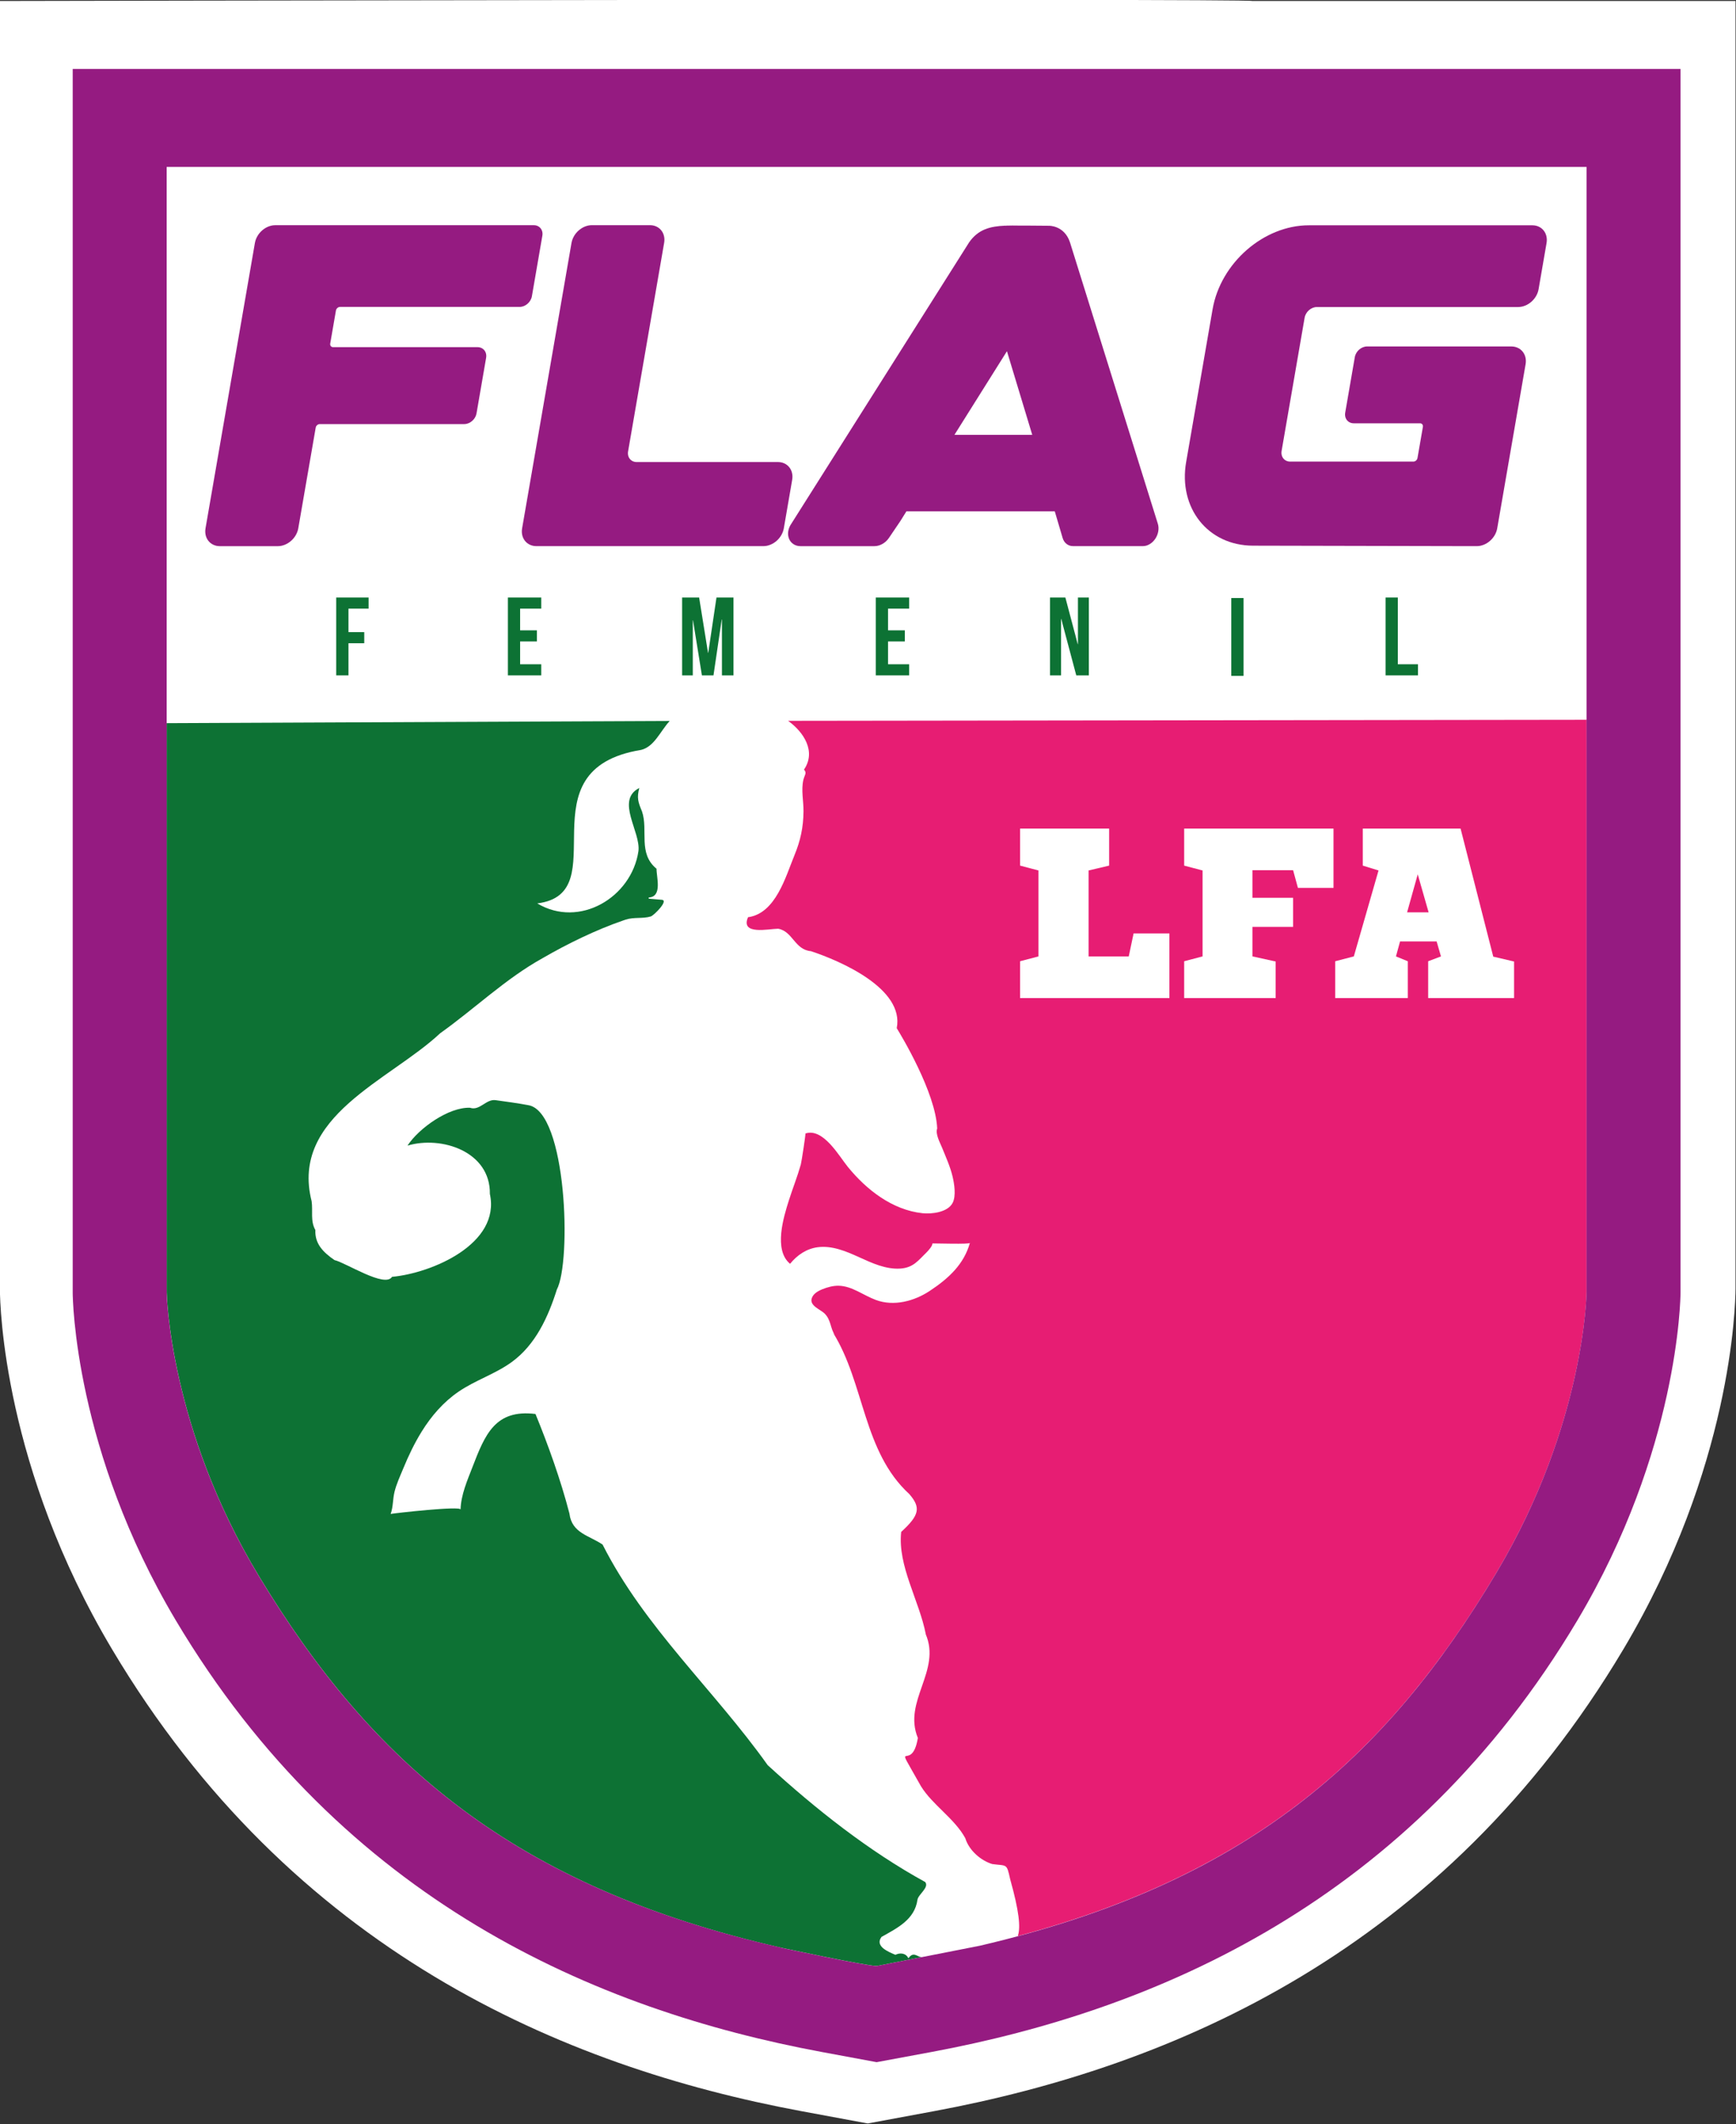
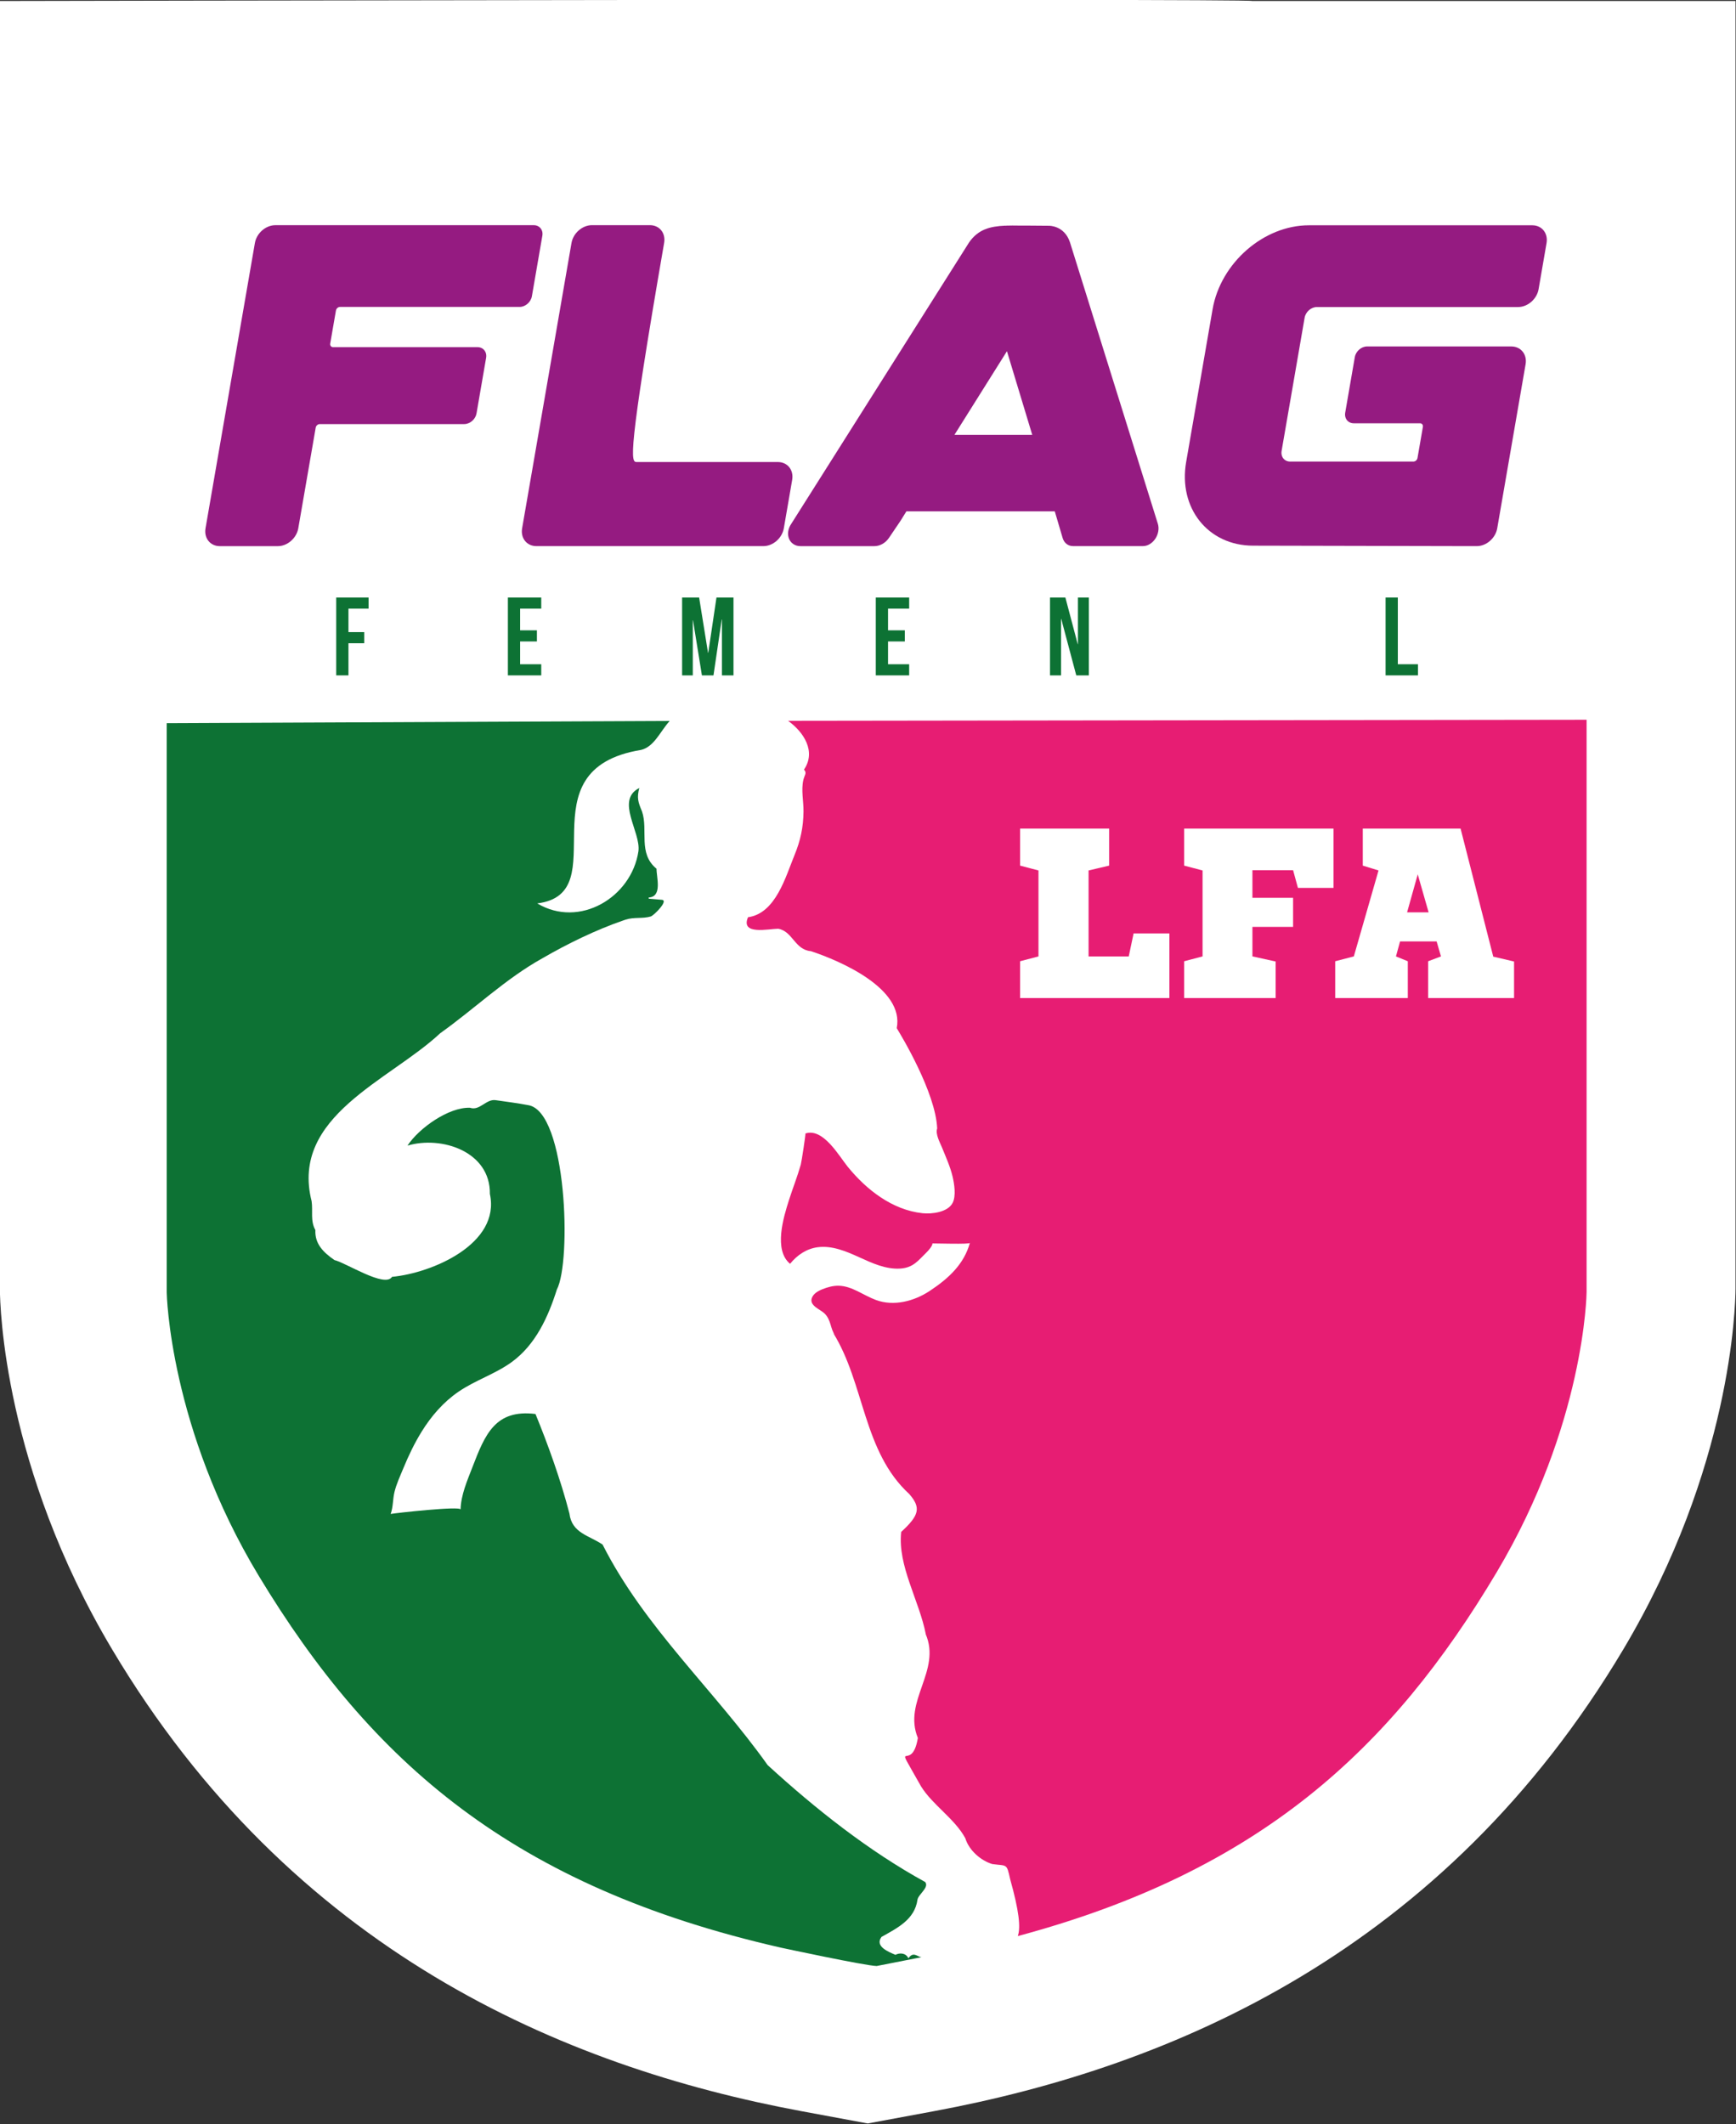
<svg xmlns="http://www.w3.org/2000/svg" width="100%" height="100%" viewBox="0 0 797 975" version="1.1" xml:space="preserve" style="fill-rule:evenodd;clip-rule:evenodd;stroke-linejoin:round;stroke-miterlimit:2;">
  <rect x="0" y="0" width="797" height="975" fill="#333333" stroke="none" />
  <g transform="matrix(4.167,0,0,4.167,574.913,973.448)">
    <path d="M0,-233.5C-0.094,-233.787 -137.979,-233.5 -137.979,-233.5L-137.979,-91.605C-137.966,-89.652 -137.535,-71.948 -125.626,-51.95C-105.862,-18.757 -76.007,-5.962 -49.684,-1.07L-42.365,0.287L-35.049,-1.07C-8.727,-5.962 21.125,-18.757 40.891,-51.95C52.8,-71.955 53.23,-89.681 53.243,-91.67L53.243,-233.5L0,-233.5Z" style="fill:white;fill-rule:nonzero;" />
  </g>
  <g transform="matrix(4.167,0,0,4.167,369.115,865.766)">
    <path d="M0,-122.998C0.357,-122.617 0.051,-122.392 -0.072,-121.854C-0.328,-120.735 -0.043,-119.522 -0.054,-118.389C-0.072,-116.637 -0.385,-115.183 -1.047,-113.575C-2.031,-111.181 -3.114,-107.161 -6.168,-106.735C-7.025,-104.733 -3.916,-105.457 -2.848,-105.469C-1.244,-105.199 -1.025,-103.149 0.762,-102.997C3.979,-101.937 11.087,-98.877 10.217,-94.517C10.709,-93.719 14.499,-87.446 14.675,-83.473C14.452,-82.84 14.994,-81.896 15.221,-81.332C15.639,-80.295 16.111,-79.266 16.37,-78.173C16.56,-77.371 16.773,-76.04 16.375,-75.268C15.839,-74.231 14.077,-74.026 13.066,-74.133C9.722,-74.488 6.887,-76.719 4.839,-79.225C3.858,-80.427 2.117,-83.567 0.155,-82.914C0.211,-82.932 -0.272,-79.773 -0.35,-79.498C-0.727,-78.168 -1.242,-76.881 -1.661,-75.563C-2.252,-73.705 -3.37,-70.076 -1.534,-68.56C-0.761,-69.513 0.262,-70.22 1.502,-70.386C3.078,-70.597 4.628,-69.947 6.074,-69.287C7.521,-68.628 9.036,-67.929 10.621,-68.036C12.06,-68.134 12.596,-68.942 13.517,-69.835C13.715,-70.027 14.159,-70.528 14.154,-70.806C14.579,-70.814 18.232,-70.695 18.278,-70.86C17.627,-68.54 15.986,-66.979 13.824,-65.556C12.127,-64.44 9.891,-63.85 7.925,-64.576C6.538,-65.088 5.292,-66.118 3.813,-66.145C3.204,-66.156 2.604,-65.99 2.038,-65.765C1.536,-65.564 1.005,-65.262 0.849,-64.745C0.608,-63.942 1.787,-63.541 2.246,-63.106C3.007,-62.384 2.892,-61.384 3.405,-60.732C3.346,-60.807 3.279,-60.881 3.212,-60.954C6.69,-55.366 6.488,-47.884 11.607,-43.193C12.899,-41.698 12.716,-40.868 10.709,-39.03C10.294,-35.309 12.702,-31.471 13.42,-27.755C13.413,-27.767 13.406,-27.778 13.4,-27.79C15.163,-23.711 10.871,-20.406 12.545,-16.332C11.866,-12.204 9.571,-16.908 12.891,-11.01C14.148,-8.96 16.616,-7.439 17.775,-5.284C18.188,-3.925 19.516,-2.811 20.742,-2.445C22.386,-2.22 22.32,-2.56 22.715,-0.775C23.699,2.727 23.888,4.544 23.555,5.488C50.196,-1.656 64.711,-15.098 76.325,-34.6C86.03,-50.904 86.223,-65.299 86.223,-65.441L86.223,-128.486L-1.755,-128.37C-0.03,-127.137 1.365,-124.995 0,-122.998" style="fill:rgb(231,29,115);fill-rule:nonzero;" />
  </g>
  <g transform="matrix(4.167,0,0,4.167,94.354,111.539)">
    <path d="M0,31.428L5.44,-0.002C5.629,-1.086 6.636,-1.963 7.692,-1.963L36.166,-1.963C36.8,-1.963 37.222,-1.438 37.11,-0.8L35.959,5.862C35.847,6.514 35.239,7.04 34.605,7.04L14.819,7.04C14.607,7.04 14.405,7.219 14.369,7.435L13.739,11.077C13.703,11.294 13.843,11.472 14.054,11.472L29.97,11.472C30.604,11.472 31.027,12.002 30.914,12.65L29.858,18.767C29.745,19.42 29.138,19.945 28.504,19.945L12.588,19.945C12.377,19.945 12.174,20.123 12.139,20.34L10.219,31.428C10.03,32.512 9.023,33.391 7.966,33.391L1.577,33.391C0.521,33.391 -0.184,32.513 0,31.428" style="fill:rgb(149,27,129);fill-rule:nonzero;" />
  </g>
  <g transform="matrix(4.167,0,0,4.167,271.758,250.667)">
-     <path d="M0,-35.354L6.388,-35.354C7.445,-35.354 8.147,-34.477 7.953,-33.392L3.984,-10.44C3.871,-9.788 4.294,-9.263 4.927,-9.263L20.488,-9.263C21.545,-9.263 22.251,-8.384 22.062,-7.3L21.141,-1.963C20.952,-0.878 19.944,0 18.888,0L-6.119,0C-7.176,0 -7.881,-0.878 -7.692,-1.963L-2.252,-33.392C-2.063,-34.477 -1.056,-35.354 0,-35.354" style="fill:rgb(149,27,129);fill-rule:nonzero;" />
+     <path d="M0,-35.354L6.388,-35.354C7.445,-35.354 8.147,-34.477 7.953,-33.392C3.871,-9.788 4.294,-9.263 4.927,-9.263L20.488,-9.263C21.545,-9.263 22.251,-8.384 22.062,-7.3L21.141,-1.963C20.952,-0.878 19.944,0 18.888,0L-6.119,0C-7.176,0 -7.881,-0.878 -7.692,-1.963L-2.252,-33.392C-2.063,-34.477 -1.056,-35.354 0,-35.354" style="fill:rgb(149,27,129);fill-rule:nonzero;" />
  </g>
  <g transform="matrix(4.167,0,0,4.167,438.18,154.483)">
    <path d="M0,10.827L8.574,10.827L5.786,1.612L0,10.827ZM-17.976,20.624L1.631,-10.397C2.629,-11.801 3.902,-12.148 5.633,-12.219L5.633,-12.186C5.643,-12.19 5.647,-12.19 5.656,-12.19L5.656,-12.219C6.132,-12.238 6.64,-12.233 7.198,-12.224L7.455,-12.224C7.652,-12.219 7.823,-12.228 8.03,-12.224C8.741,-12.224 9.518,-12.205 10.413,-12.205C10.413,-12.205 12.099,-12.257 12.724,-10.398L22.413,20.624C22.574,21.141 22.466,21.764 22.134,22.267C21.797,22.769 21.284,23.079 20.781,23.079L13.056,23.079C12.521,23.079 12.08,22.731 11.919,22.178L11.056,19.253L-5.292,19.253L-5.953,20.314L-7.225,22.192C-7.599,22.736 -8.21,23.084 -8.813,23.084L-16.969,23.084C-17.54,23.084 -18.016,22.774 -18.223,22.271C-18.43,21.765 -18.335,21.141 -17.976,20.624" style="fill:rgb(149,27,129);fill-rule:nonzero;" />
  </g>
  <g transform="matrix(4.167,0,0,4.167,710.021,242.508)">
    <path d="M0,-31.42L-0.877,-26.34C-1.065,-25.256 -2.073,-24.378 -3.13,-24.378L-25.305,-24.378C-25.934,-24.378 -26.541,-23.852 -26.654,-23.2L-29.189,-8.534C-29.301,-7.881 -28.879,-7.355 -28.245,-7.355L-14.667,-7.355C-14.456,-7.355 -14.253,-7.534 -14.218,-7.75L-13.624,-11.177C-13.588,-11.397 -13.727,-11.572 -13.939,-11.572L-21.237,-11.572C-21.871,-11.572 -22.293,-12.097 -22.181,-12.75L-21.125,-18.858C-21.012,-19.51 -20.405,-20.036 -19.771,-20.036L-3.882,-20.036C-2.826,-20.036 -2.12,-19.158 -2.309,-18.074L-5.434,-0.004C-5.622,1.08 -6.634,1.963 -7.69,1.958L-8.684,1.958L-32.325,1.907C-37.293,1.907 -40.597,-2.235 -39.703,-7.332L-36.794,-24.133C-35.908,-29.241 -31.16,-33.382 -26.183,-33.382L-1.572,-33.382C-0.512,-33.383 0.188,-32.505 0,-31.42" style="fill:rgb(149,27,129);fill-rule:nonzero;" />
  </g>
  <g transform="matrix(4.167,0,0,4.167,499.768,438.869)">
    <path d="M0,-9.44L0,0.027L4.426,0.027L4.96,-2.507L8.906,-2.507L8.906,4.614L-7.547,4.614L-7.547,0.56L-5.521,0.027L-5.521,-9.44L-7.547,-9.974L-7.547,-14.054L2.266,-14.054L2.266,-9.974L0,-9.44Z" style="fill:white;fill-rule:nonzero;" />
  </g>
  <g transform="matrix(4.167,0,0,4.167,595.88,430.865)">
    <path d="M0,-5.599L-0.532,-7.547L-5.013,-7.547L-5.013,-4.506L-0.532,-4.506L-0.532,-1.306L-5.013,-1.306L-5.013,1.947L-2.453,2.508L-2.453,6.535L-12.533,6.535L-12.533,2.481L-10.507,1.947L-10.507,-7.519L-12.533,-8.053L-12.533,-12.134L3.92,-12.134L3.92,-5.599L0,-5.599Z" style="fill:white;fill-rule:nonzero;" />
  </g>
  <g transform="matrix(4.167,0,0,4.167,645.996,419.643)">
    <path d="M0,-0.212L2.373,-0.212L1.173,-4.399L0,-0.212ZM11.786,5.202L11.786,9.228L2.321,9.228L2.321,5.174L3.733,4.641L3.254,2.989L-0.773,2.989L-1.227,4.641L0.079,5.174L0.079,9.228L-7.921,9.228L-7.921,5.174L-5.868,4.641L-3.147,-4.826L-4.881,-5.36L-4.881,-9.44L5.893,-9.44L9.494,4.667L11.786,5.202Z" style="fill:white;fill-rule:nonzero;" />
  </g>
  <g transform="matrix(4.167,0,0,4.167,159.976,294.112)">
    <path d="M0,-0.955L1.74,-0.955L1.74,0.27L0,0.27L0,3.811L-1.348,3.811L-1.348,-4.766L2.218,-4.766L2.218,-3.541L0,-3.541L0,-0.955Z" style="fill:rgb(13,114,52);fill-rule:nonzero;" />
  </g>
  <g transform="matrix(4.167,0,0,4.167,238.789,294.929)">
    <path d="M0,-1.347L1.85,-1.347L1.85,-0.122L0,-0.122L0,2.39L2.328,2.39L2.328,3.615L-1.348,3.615L-1.348,-4.962L2.328,-4.962L2.328,-3.737L0,-3.737L0,-1.347Z" style="fill:rgb(13,114,52);fill-rule:nonzero;" />
  </g>
  <g transform="matrix(4.167,0,0,4.167,325.055,284.616)">
    <path d="M0,3.603L0.025,3.603L0.931,-2.487L2.806,-2.487L2.806,6.09L1.532,6.09L1.532,-0.061L1.507,-0.061L0.601,6.09L-0.674,6.09L-1.654,0.025L-1.679,0.025L-1.679,6.09L-2.855,6.09L-2.855,-2.487L-0.98,-2.487L0,3.603Z" style="fill:rgb(13,114,52);fill-rule:nonzero;" />
  </g>
  <g transform="matrix(4.167,0,0,4.167,407.698,294.929)">
    <path d="M0,-1.347L1.85,-1.347L1.85,-0.122L0,-0.122L0,2.39L2.328,2.39L2.328,3.615L-1.348,3.615L-1.348,-4.962L2.328,-4.962L2.328,-3.737L0,-3.737L0,-1.347Z" style="fill:rgb(13,114,52);fill-rule:nonzero;" />
  </g>
  <g transform="matrix(4.167,0,0,4.167,487.226,300.138)">
    <path d="M0,-3.847L-0.025,-3.847L-0.025,2.365L-1.238,2.365L-1.238,-6.212L0.453,-6.212L1.813,-1.078L1.838,-1.078L1.838,-6.212L3.039,-6.212L3.039,2.365L1.654,2.365L0,-3.847Z" style="fill:rgb(13,114,52);fill-rule:nonzero;" />
  </g>
  <g transform="matrix(4.167,0,0,4.167,-876.621,-2594.87)">
-     <rect x="346.03" y="688.589" width="1.348" height="8.577" style="fill:rgb(13,114,52);" />
-   </g>
+     </g>
  <g transform="matrix(4.167,0,0,4.167,636.124,309.992)">
    <path d="M0,-8.577L1.348,-8.577L1.348,-1.225L3.566,-1.225L3.566,0L0,0L0,-8.577Z" style="fill:rgb(13,114,52);fill-rule:nonzero;" />
  </g>
  <g transform="matrix(4.167,0,0,4.167,417.052,334.458)">
    <path d="M0,135.437C-0.302,134.814 -0.978,134.827 -1.431,135.056C-2.145,134.753 -3.75,134.137 -2.963,133.083C-1.22,132.106 0.695,131.171 0.999,128.984C1.093,128.395 2.316,127.634 1.85,127.038C-4.367,123.63 -10.236,118.987 -15.506,114.162C-21.402,105.875 -29.066,99.019 -33.694,89.868C-35.193,88.85 -37.085,88.613 -37.347,86.45C-38.302,82.761 -39.709,78.842 -41.088,75.485C-45.518,74.939 -46.644,77.731 -48.03,81.332C-48.597,82.799 -49.303,84.407 -49.341,86.005C-49.332,85.597 -56.472,86.389 -57.044,86.496C-56.758,85.703 -56.818,84.888 -56.625,84.088C-56.411,83.195 -55.989,82.297 -55.639,81.448C-55.068,80.061 -54.417,78.7 -53.626,77.424C-52.565,75.711 -51.241,74.178 -49.572,73.034C-47.721,71.764 -45.533,71.089 -43.714,69.771C-41.078,67.861 -39.688,64.799 -38.733,61.777C-37.109,58.711 -37.624,42.186 -41.873,41.47C-43.07,41.242 -44.282,41.09 -45.49,40.916C-46.545,40.778 -47.23,42.126 -48.307,41.754C-50.638,41.668 -53.928,43.997 -55.189,45.924C-51.462,44.812 -46.043,46.56 -46.112,51.247C-44.915,56.75 -52.5,59.973 -56.892,60.378C-57.669,61.629 -61.934,58.845 -63.24,58.529C-64.455,57.683 -65.413,56.755 -65.338,55.224C-65.91,54.214 -65.592,53.141 -65.752,52.044C-68.126,42.672 -57.132,38.746 -51.586,33.546C-47.784,30.843 -44.389,27.542 -40.31,25.28C-37.59,23.702 -34.411,22.15 -31.418,21.123C-31.33,21.093 -31.242,21.063 -31.155,21.034C-30.241,20.729 -29.267,20.954 -28.383,20.682C-28.047,20.578 -26.378,18.917 -27.162,18.849C-27.719,18.801 -28.164,18.763 -28.61,18.724C-28.611,18.681 -28.612,18.638 -28.613,18.595C-27.072,18.514 -27.77,16.326 -27.75,15.429C-29.828,13.721 -28.645,11.214 -29.348,9.124C-29.785,8.071 -29.936,7.629 -29.649,6.53C-32.309,7.889 -29.466,11.361 -29.745,13.495C-30.501,18.589 -36.254,22.022 -40.891,19.246C-32.048,18.137 -42.723,4.496 -29.439,2.335C-27.99,1.97 -27.345,0.293 -26.301,-0.852L-81.716,-0.608L-81.716,62.1C-81.715,62.202 -81.428,77.038 -71.539,93.374C-59.165,113.82 -43.584,127.55 -14.036,134.27C-14.036,134.27 -4.755,136.264 -3.496,136.289L1.444,135.318C0.967,135.279 0.556,134.641 0,135.437" style="fill:rgb(13,114,52);fill-rule:nonzero;" />
  </g>
  <g transform="matrix(4.167,0,0,4.167,687.134,256.531)">
-     <path d="M0,111.616C-12.206,132.113 -27.606,145.922 -56.933,152.754L-68.316,154.992C-69.575,154.967 -78.855,152.972 -78.855,152.972L-78.855,152.959C-108.403,146.253 -123.984,132.523 -136.359,112.076C-146.247,95.741 -146.535,80.905 -146.536,80.802L-146.536,-43.174L9.899,-43.174L9.899,80.775C9.899,80.917 9.706,95.312 0,111.616M20.255,-53.966L-156.889,-53.966L-156.889,80.831C-156.885,81.53 -156.665,98.215 -145.533,116.911C-127.121,147.835 -99.235,159.841 -74.346,164.463L-68.316,165.582L-62.289,164.463C-37.404,159.841 -9.518,147.835 8.893,116.911C20.025,98.215 20.249,81.53 20.255,80.802L20.255,-53.966Z" style="fill:rgb(149,27,129);fill-rule:nonzero;" />
-   </g>
+     </g>
</svg>